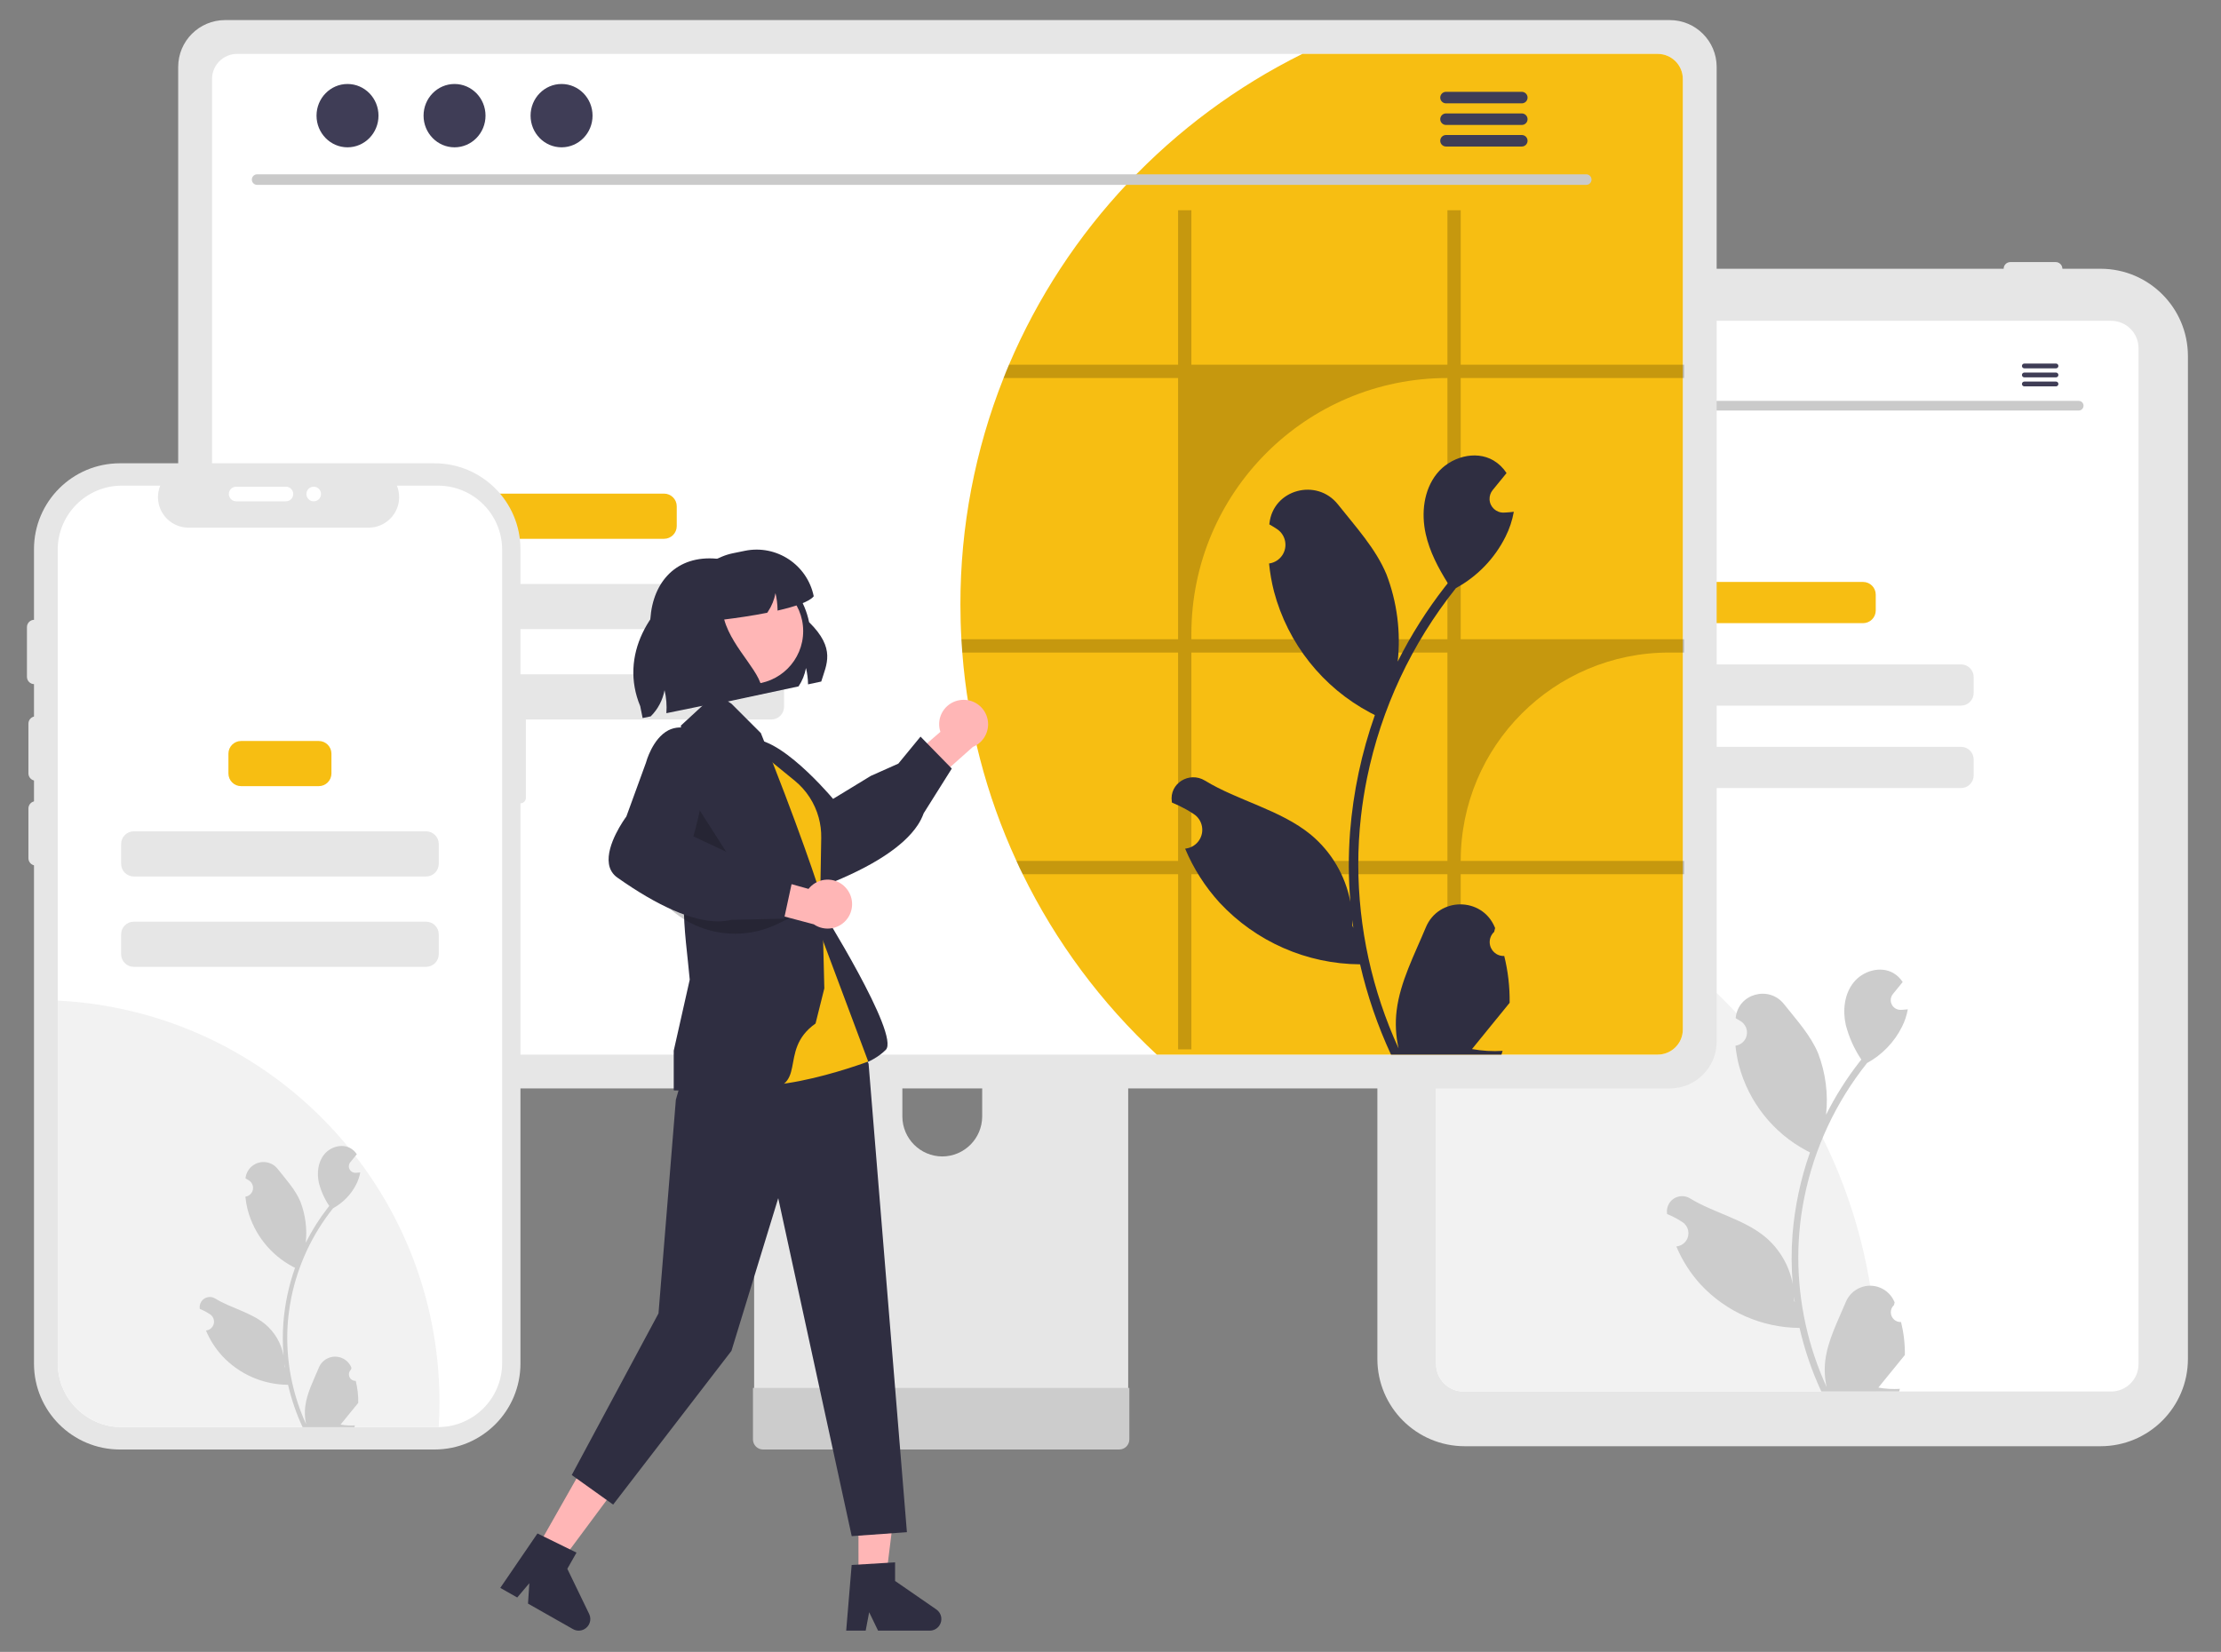
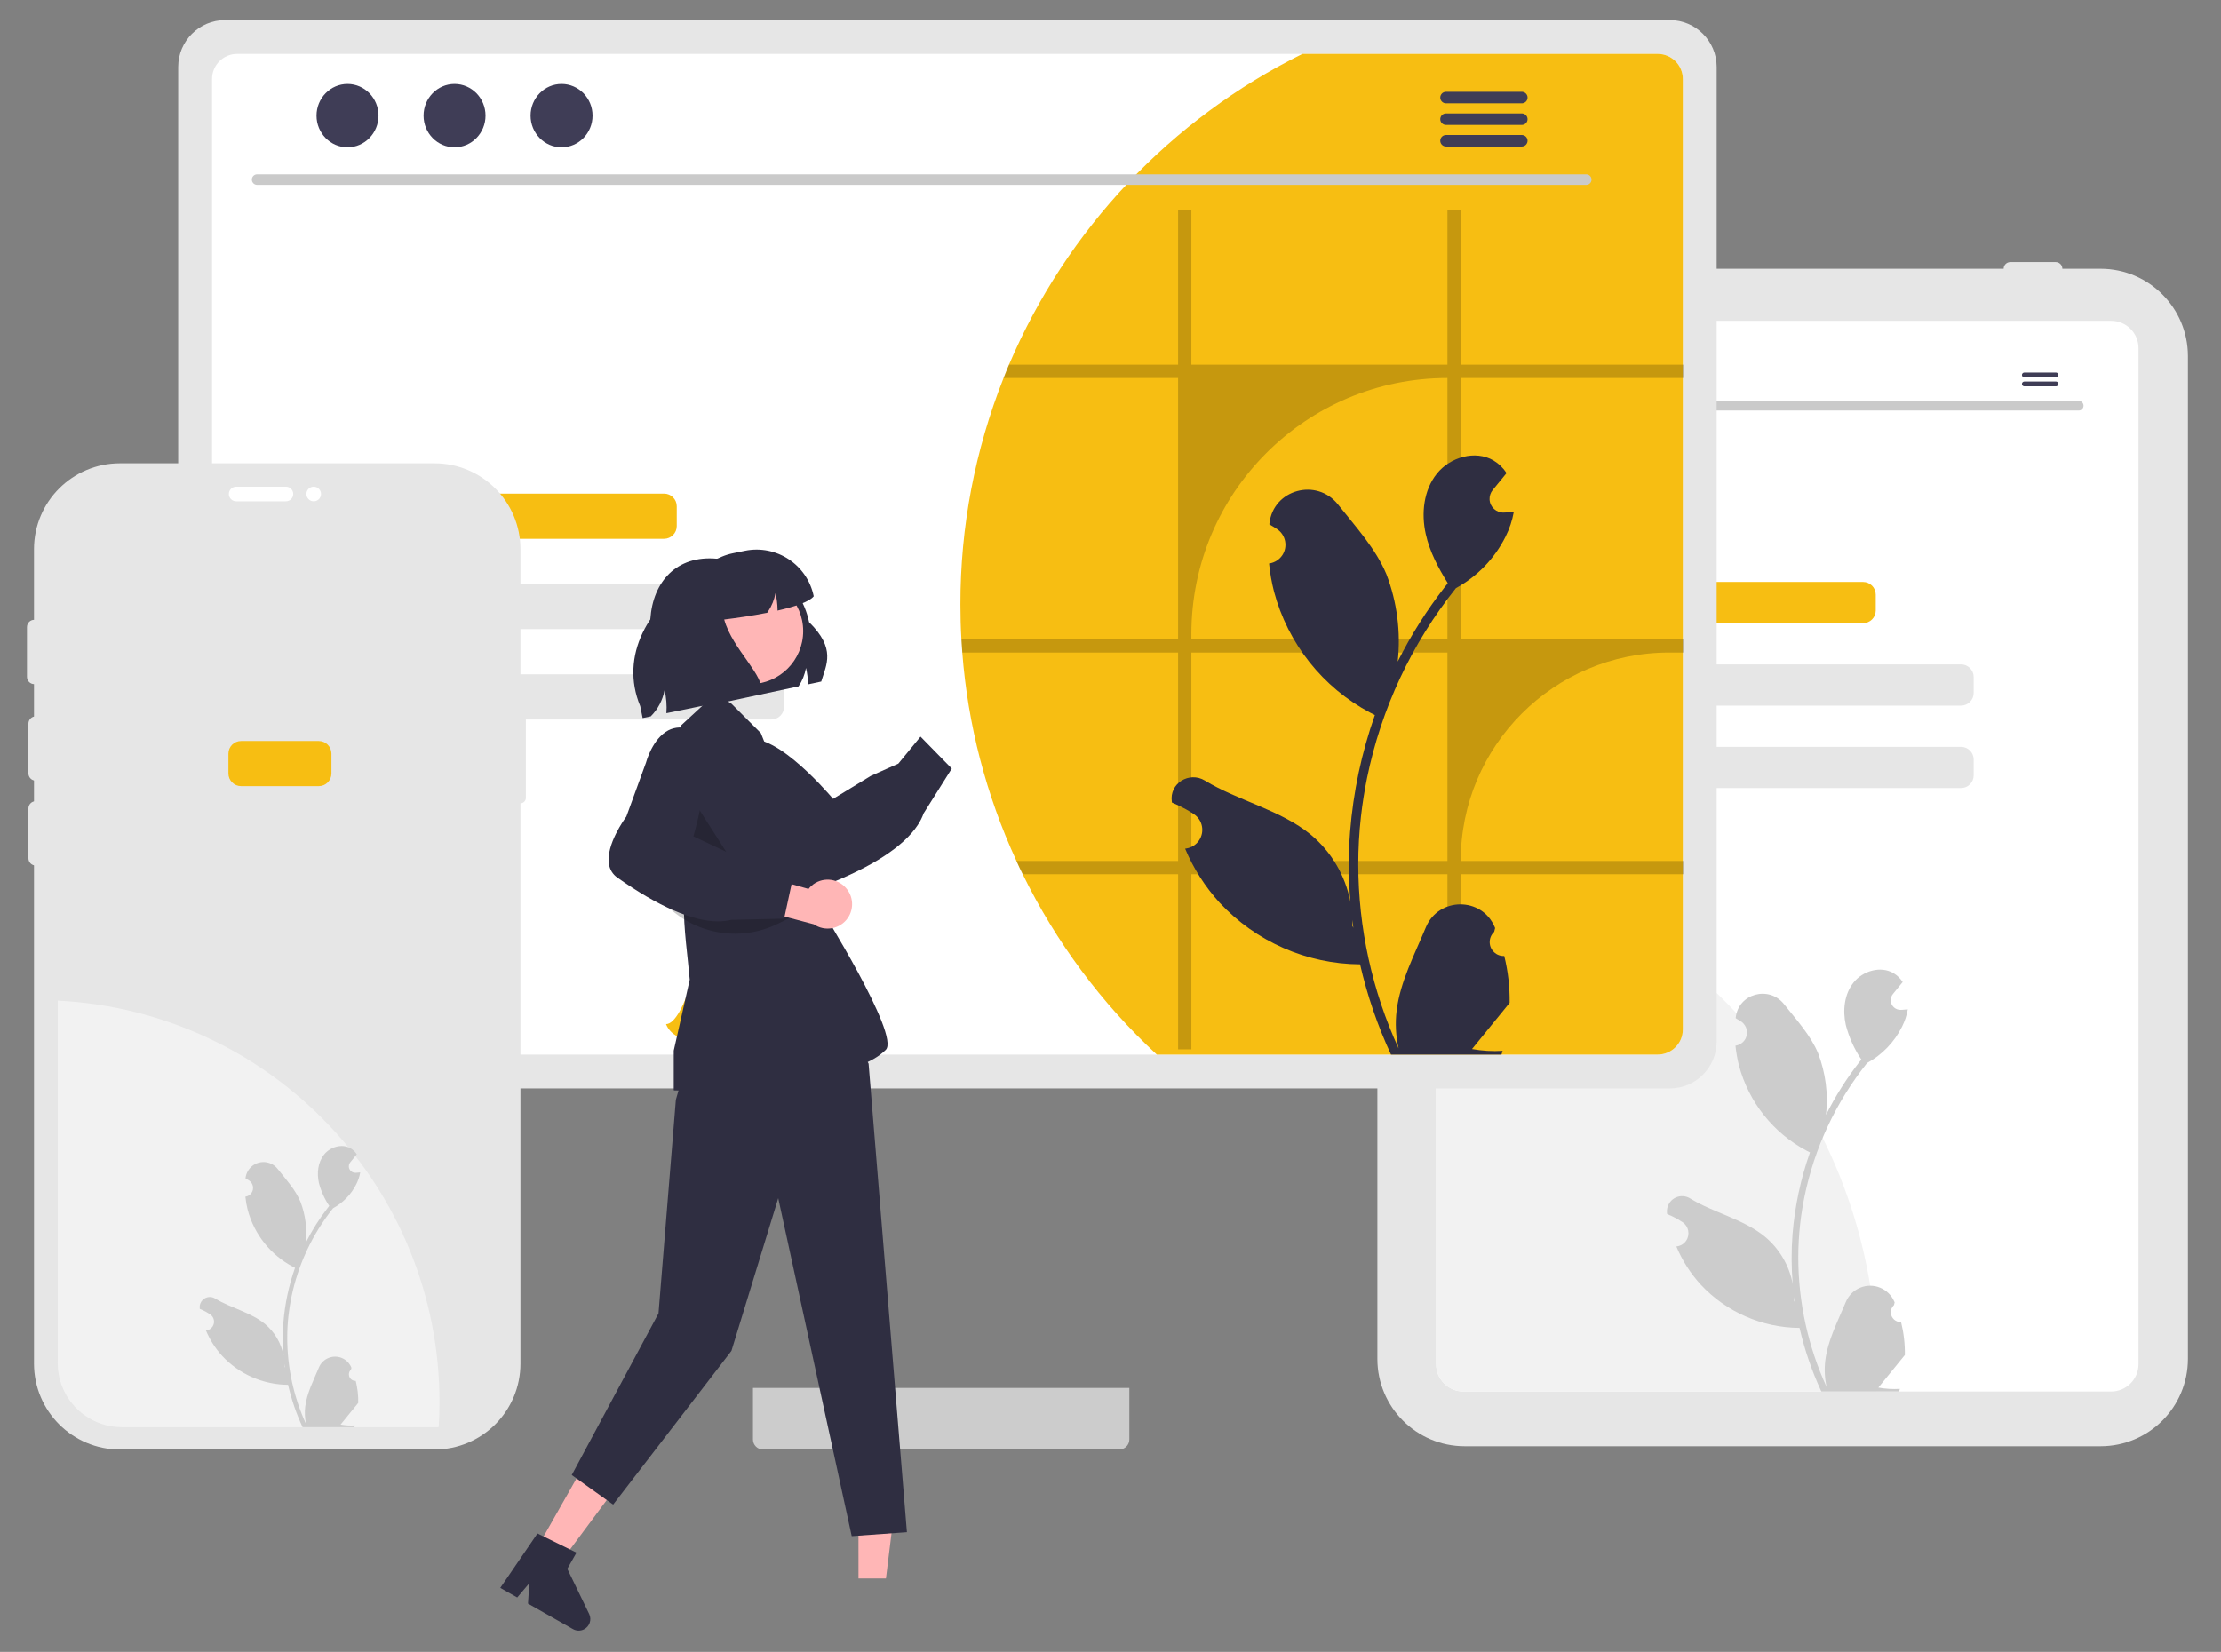
<svg xmlns="http://www.w3.org/2000/svg" version="1.1" id="Layer_1" x="0px" y="0px" width="741.641px" height="551.742px" viewBox="0 0 741.641 551.742" xml:space="preserve">
  <rect x="0" y="0" width="741.641" height="551.742" fill="#808080" stroke="none" />
  <path fill="#E6E6E6" d="M701.454,483.048H489.078c-16.087-0.016-29.122-13.053-29.142-29.14V118.912  c0.02-16.087,13.055-29.126,29.142-29.143h212.376c16.087,0.016,29.123,13.055,29.143,29.143v334.997  C730.577,469.996,717.541,483.033,701.454,483.048z" />
  <path fill="#FFFFFF" d="M704.973,107.161H488.679c-5.035,0.002-9.118,4.086-9.123,9.12v339.362c0.008,5.037,4.088,9.119,9.123,9.127  h216.294c5.037-0.008,9.119-4.09,9.125-9.127V116.281C714.092,111.247,710.01,107.163,704.973,107.161z" />
  <path fill="#E6E6E6" d="M494.27,89.77c0.003-1.231,1-2.226,2.231-2.231h15.158c1.233,0,2.232,0.996,2.232,2.229  c0.001,1.231-0.994,2.231-2.226,2.232c0,0-0.004,0-0.007,0h-15.158C495.268,91.999,494.272,91,494.27,89.77z" />
  <path fill="#E6E6E6" d="M519.24,89.77c0.001-1.231,1-2.226,2.23-2.231h15.16c1.229,0,2.231,0.996,2.231,2.229  c0.001,1.231-0.994,2.231-2.228,2.232c0,0-0.001,0-0.004,0h-15.16C520.24,91.999,519.241,91,519.24,89.77z" />
  <path fill="#E6E6E6" d="M669.062,89.77c0.002-1.231,0.999-2.226,2.229-2.231h15.16c1.229,0.005,2.23,1,2.226,2.235  c-0.001,1.227-0.996,2.225-2.226,2.227h-15.16C670.061,91.999,669.063,91,669.062,89.77z" />
  <path fill="#F2F2F2" d="M626.801,457.779c0,2.346-0.045,4.678-0.151,6.991H488.679c-5.035-0.008-9.115-4.09-9.123-9.127V284.83  C564.423,298.542,626.801,371.809,626.801,457.779z" />
  <path fill="#F7BE12" d="M570.658,194.372h51.457c2.34,0,4.239,1.896,4.239,4.238v5.29c0,2.34-1.899,4.24-4.239,4.24h-51.457  c-2.341,0-4.239-1.899-4.239-4.24v-5.29C566.419,196.268,568.317,194.372,570.658,194.372z" />
  <path fill="#E6E6E6" d="M537.956,221.911H654.82c2.34,0,4.236,1.896,4.236,4.238v5.29c0,2.34-1.896,4.24-4.236,4.24H537.956  c-2.342,0-4.24-1.9-4.24-4.24v-5.29C533.716,223.806,535.614,221.911,537.956,221.911z" />
  <path fill="#E6E6E6" d="M537.956,249.45H654.82c2.34,0,4.236,1.896,4.236,4.237v5.292c0,2.339-1.896,4.239-4.236,4.239H537.956  c-2.342,0-4.24-1.9-4.24-4.239v-5.292C533.716,251.346,535.614,249.45,537.956,249.45z" />
  <path fill="#CCCCCC" d="M634.808,441.577c-1.806,0.083-3.337-1.315-3.419-3.119c-0.044-0.962,0.339-1.896,1.048-2.55l0.225-0.894  c-0.031-0.069-0.06-0.141-0.09-0.211c-1.893-4.468-7.048-6.561-11.515-4.669c-2.121,0.901-3.808,2.598-4.691,4.726  c-2.649,6.385-6.023,12.78-6.854,19.528c-0.367,2.983-0.212,6.005,0.456,8.938c-6.226-13.582-9.458-28.339-9.479-43.277  c0-3.744,0.206-7.491,0.623-11.22c0.346-3.054,0.823-6.086,1.438-9.093c3.335-16.338,10.498-31.646,20.898-44.671  c5.035-2.75,9.108-6.974,11.666-12.109c0.931-1.84,1.584-3.813,1.947-5.842c-0.568,0.072-1.146,0.12-1.712,0.157  c-0.178,0.01-0.363,0.016-0.541,0.026l-0.067,0.005c-1.789,0.08-3.301-1.306-3.382-3.093c-0.036-0.795,0.223-1.571,0.722-2.188  c0.246-0.301,0.489-0.602,0.733-0.901c0.374-0.471,0.754-0.926,1.128-1.392c0.044-0.043,0.083-0.09,0.12-0.138  c0.431-0.53,0.857-1.053,1.287-1.586c-0.782-1.212-1.834-2.229-3.073-2.97c-4.291-2.511-10.214-0.771-13.313,3.109  c-3.111,3.885-3.696,9.331-2.617,14.183c1.063,4.127,2.819,8.042,5.197,11.582c-0.235,0.297-0.478,0.585-0.71,0.882  c-4.254,5.471-7.964,11.348-11.071,17.542c0.758-6.941-0.146-13.956-2.633-20.483c-2.519-6.078-7.241-11.198-11.402-16.453  c-4.995-6.313-15.241-3.56-16.121,4.443c-0.01,0.077-0.018,0.154-0.025,0.234c0.617,0.348,1.222,0.718,1.814,1.109  c2.036,1.361,2.584,4.117,1.225,6.154c-0.693,1.031-1.786,1.728-3.014,1.919l-0.093,0.017c0.222,2.226,0.612,4.433,1.165,6.6  c3.248,12.234,11.452,22.558,22.633,28.491c0.365,0.187,0.719,0.369,1.081,0.546c-3.123,8.855-5.081,18.075-5.83,27.432  c-0.421,5.519-0.396,11.065,0.077,16.584l-0.028-0.196c-1.195-6.136-4.465-11.67-9.267-15.67c-7.127-5.859-17.199-8.016-24.89-12.72  c-2.368-1.521-5.521-0.835-7.036,1.529c-0.652,1.016-0.924,2.226-0.766,3.422c0.009,0.069,0.021,0.139,0.032,0.205  c1.146,0.468,2.263,1.005,3.343,1.614c0.615,0.344,1.223,0.715,1.814,1.106c2.038,1.365,2.585,4.119,1.224,6.156  c-0.691,1.038-1.782,1.729-3.015,1.92l-0.089,0.012c-0.065,0.011-0.12,0.021-0.188,0.031c1.96,4.676,4.708,8.981,8.129,12.726  c8.539,9.162,20.476,14.398,32.997,14.478h0.011c1.681,7.311,4.115,14.426,7.27,21.23h25.979c0.089-0.293,0.175-0.587,0.259-0.878  c-2.403,0.151-4.818,0.009-7.189-0.425c1.929-2.364,3.854-4.749,5.785-7.114c0.041-0.045,0.081-0.091,0.119-0.143  c0.978-1.211,1.965-2.407,2.941-3.62h0.002C636.125,448.88,635.701,445.178,634.808,441.577L634.808,441.577z M605.062,383.059  l0.012-0.019l-0.012,0.04V383.059z M599.307,434.931l-0.223-0.508c0.009-0.362,0.009-0.723,0-1.096c0-0.101-0.02-0.205-0.02-0.309  c0.084,0.642,0.158,1.287,0.252,1.929L599.307,434.931z" />
  <path fill="#CACACA" d="M694.164,137.123H499.489c-0.889-0.022-1.593-0.759-1.574-1.647c0.021-0.865,0.713-1.557,1.574-1.577  h194.675c0.888,0.02,1.597,0.755,1.576,1.647C695.719,136.408,695.024,137.103,694.164,137.123z" />
  <path fill="#3F3D56" d="M509.876,119.559c2.617,0,4.735,2.167,4.735,4.839c0,2.675-2.118,4.841-4.735,4.841  c-2.612,0-4.734-2.166-4.734-4.841C505.142,121.726,507.264,119.559,509.876,119.559z" />
  <ellipse fill="#3F3D56" cx="526.235" cy="124.399" rx="4.735" ry="4.84" />
  <ellipse fill="#3F3D56" cx="542.593" cy="124.399" rx="4.734" ry="4.84" />
-   <path fill="#3F3D56" d="M686.554,121.427h-10.596c-0.444,0.01-0.798,0.375-0.787,0.822c0.009,0.428,0.355,0.773,0.787,0.783h10.596  c0.442-0.01,0.795-0.375,0.788-0.815C687.332,121.783,686.985,121.437,686.554,121.427L686.554,121.427z" />
  <path fill="#3F3D56" d="M686.554,124.438h-10.596c-0.444,0.01-0.798,0.375-0.787,0.822c0.009,0.428,0.355,0.775,0.787,0.783h10.596  c0.442-0.008,0.795-0.375,0.788-0.815C687.332,124.795,686.985,124.449,686.554,124.438L686.554,124.438z" />
  <path fill="#3F3D56" d="M686.554,127.449h-10.596c-0.444,0.01-0.798,0.374-0.787,0.817c0.009,0.434,0.355,0.778,0.787,0.788h10.596  c0.442-0.01,0.795-0.379,0.788-0.82C687.332,127.803,686.985,127.455,686.554,127.449L686.554,127.449z" />
-   <path fill="#E6E6E6" d="M370.7,284.958H257.832c-3.324,0.006-6.016,2.705-6.012,6.029v178.294h124.909V290.987  c0-3.327-2.694-6.026-6.024-6.029C370.701,284.958,370.701,284.958,370.7,284.958z M314.646,386.263  c-7.346-0.034-13.294-5.98-13.328-13.325V352.37c0-7.359,5.968-13.327,13.328-13.327c7.362,0,13.328,5.968,13.328,13.327v20.568  C327.938,380.283,321.994,386.229,314.646,386.263L314.646,386.263z" />
  <path fill="#CCCCCC" d="M251.433,463.582v17.198c0.002,1.858,1.505,3.359,3.363,3.364h118.956c1.854-0.011,3.355-1.507,3.363-3.364  v-17.201L251.433,463.582z" />
  <path fill="#E6E6E6" d="M557.596,6.709H75.137c-8.631,0.014-15.625,7.005-15.636,15.634V347.91  c0.008,8.632,7.003,15.63,15.636,15.637h482.458c8.633-0.007,15.629-7.005,15.637-15.637V22.343  C573.216,13.715,566.225,6.723,557.596,6.709z" />
  <path fill="#FFFFFF" d="M553.568,18.003H79.167c-4.621,0.008-8.361,3.757-8.361,8.378v317.496c0.008,4.614,3.747,8.354,8.361,8.364  h474.402c4.615-0.011,8.354-3.75,8.362-8.364V26.381C561.931,21.761,558.189,18.011,553.568,18.003z" />
  <path fill="#F7BE12" d="M561.931,26.381v317.496c-0.008,4.614-3.747,8.354-8.362,8.364H386.281  c-18.504-17.161-33.687-37.592-44.782-60.26c-0.732-1.461-1.425-2.937-2.087-4.431c-10.113-21.943-16.233-45.508-18.081-69.596  c-0.122-1.478-0.226-2.958-0.297-4.451c-0.226-3.825-0.33-7.703-0.33-11.596c-0.032-25.902,4.859-51.57,14.414-75.646  c0.573-1.493,1.183-2.969,1.808-4.451c19.229-45.179,53.976-81.996,97.967-103.808h118.675  C558.189,18.011,561.931,21.761,561.931,26.381z" />
  <path fill="#CACACA" d="M529.721,61.748H85.826c-0.974-0.02-1.748-0.828-1.728-1.806c0.02-0.943,0.781-1.704,1.728-1.728h443.895  c0.975,0.024,1.747,0.832,1.728,1.806C531.427,60.964,530.666,61.728,529.721,61.748z" />
  <ellipse fill="#3F3D56" cx="116.042" cy="38.629" rx="10.346" ry="10.576" />
  <ellipse fill="#3F3D56" cx="151.781" cy="38.629" rx="10.344" ry="10.576" />
  <ellipse fill="#3F3D56" cx="187.518" cy="38.629" rx="10.347" ry="10.576" />
  <path fill="#3F3D56" d="M508.204,30.673h-25.387c-1.063,0.022-1.905,0.899-1.886,1.96c0.023,1.032,0.854,1.866,1.886,1.886h25.387  c1.061-0.024,1.905-0.897,1.883-1.962C510.066,31.525,509.235,30.695,508.204,30.673z" />
  <path fill="#3F3D56" d="M508.204,37.889h-25.387c-1.063,0.021-1.905,0.898-1.886,1.962c0.023,1.032,0.854,1.861,1.886,1.883h25.387  c1.061-0.022,1.905-0.899,1.883-1.961C510.066,38.741,509.235,37.91,508.204,37.889z" />
  <path fill="#3F3D56" d="M508.204,45.096h-25.387c-1.063,0.02-1.905,0.897-1.886,1.959c0.023,1.03,0.854,1.863,1.886,1.883h25.387  c1.061-0.02,1.905-0.897,1.883-1.958C510.066,45.945,509.235,45.116,508.204,45.096z" />
  <path fill="#F7BE12" d="M159.666,164.873h62.074c2.342,0,4.24,1.901,4.24,4.24v6.61c0,2.339-1.898,4.241-4.24,4.241h-62.074  c-2.342,0-4.24-1.901-4.24-4.241v-6.61C155.426,166.774,157.324,164.873,159.666,164.873z" />
  <path fill="#E6E6E6" d="M123.833,195.051h133.74c2.343,0,4.24,1.896,4.24,4.238v6.609c0,2.342-1.897,4.238-4.24,4.238h-133.74  c-2.341,0-4.238-1.896-4.238-4.238v-6.609C119.595,196.946,121.492,195.051,123.833,195.051z" />
  <path fill="#E6E6E6" d="M123.833,225.223h133.74c2.343,0,4.24,1.898,4.24,4.239v6.607c0,2.343-1.897,4.241-4.24,4.241h-133.74  c-2.341,0-4.238-1.897-4.238-4.241v-6.607C119.595,227.121,121.492,225.223,123.833,225.223z" />
  <path fill="#6C63FF" d="M131.204,334.038c0.008,6.218-1.099,12.383-3.269,18.204H79.167c-4.615-0.011-8.354-3.75-8.361-8.364  v-61.337c2.725-0.438,5.48-0.657,8.242-0.657c28.803-0.005,52.154,23.348,52.157,52.146  C131.204,334.035,131.204,334.038,131.204,334.038z" />
  <path opacity="0.2" d="M562.365,126.262v-4.451h-74.602V70.23h-4.433v51.581h-85.504V70.23h-4.434  v51.581h-56.467c-0.625,1.481-1.235,2.958-1.808,4.451h58.274v87.243h-72.358c0.071,1.493,0.175,2.973,0.297,4.451h72.061v69.596  h-53.98c0.662,1.494,1.357,2.973,2.087,4.431h51.894v58.504h4.434v-58.504h85.504v58.504h4.433v-58.504h74.602v-4.431h-74.602l0,0  c0-38.438,31.157-69.596,69.594-69.596l0,0h5.008v-4.451h-74.602v-87.243H562.365z M483.331,287.551h-85.504v-69.596h85.504V287.551  z M483.331,213.504h-85.504v-1.739c0-47.222,38.282-85.503,85.504-85.503l0,0V213.504z" />
  <path fill="#2F2E41" d="M502.299,319.302c-2.562,0.122-4.737-1.862-4.854-4.429c-0.061-1.366,0.482-2.693,1.487-3.622  c0.117-0.471,0.201-0.803,0.319-1.266c-0.044-0.104-0.083-0.205-0.125-0.307c-4.279-10.198-18.777-10.129-23.016,0.086  c-3.763,9.066-8.558,18.148-9.736,27.732c-0.52,4.239-0.3,8.531,0.649,12.694c-8.842-19.284-13.432-40.246-13.463-61.463  c0-5.319,0.296-10.644,0.887-15.933c0.488-4.335,1.169-8.642,2.035-12.916c4.739-23.197,14.913-44.942,29.687-63.442  c7.149-3.904,12.933-9.901,16.566-17.191c1.319-2.619,2.249-5.417,2.765-8.304c-0.806,0.106-1.626,0.172-2.431,0.224  c-0.253,0.012-0.518,0.026-0.771,0.039l-0.094,0.006c-2.541,0.112-4.691-1.852-4.806-4.393c-0.048-1.124,0.315-2.234,1.023-3.106  c0.352-0.428,0.699-0.857,1.047-1.286c0.529-0.662,1.071-1.309,1.6-1.968c0.061-0.064,0.12-0.132,0.174-0.198  c0.606-0.758,1.217-1.497,1.826-2.25c-1.113-1.723-2.608-3.166-4.366-4.216c-6.095-3.571-14.505-1.1-18.907,4.415  c-4.418,5.515-5.251,13.252-3.715,20.141c1.309,5.896,4.164,11.306,7.378,16.448c-0.333,0.422-0.676,0.833-1.009,1.256  c-6.04,7.771-11.308,16.113-15.724,24.912c1.075-9.857-0.206-19.827-3.738-29.09c-3.58-8.632-10.286-15.906-16.197-23.371  c-7.092-8.965-21.645-5.054-22.893,6.314c-0.012,0.108-0.024,0.217-0.036,0.329c0.877,0.493,1.735,1.022,2.577,1.577  c2.894,1.933,3.673,5.846,1.742,8.739c-0.983,1.471-2.536,2.46-4.283,2.727l-0.127,0.022c0.313,3.162,0.863,6.296,1.652,9.376  c4.616,17.372,16.265,32.036,32.142,40.459c0.52,0.268,1.021,0.529,1.535,0.782c-4.435,12.572-7.218,25.666-8.275,38.954  c-0.599,7.84-0.564,15.718,0.105,23.55l-0.039-0.279c-1.693-8.708-6.341-16.569-13.158-22.252  c-10.125-8.32-24.431-11.38-35.352-18.066c-5.258-3.218-11.997,0.943-11.08,7.039c0.017,0.096,0.032,0.194,0.047,0.291  c1.627,0.662,3.211,1.425,4.748,2.287c0.875,0.498,1.736,1.019,2.574,1.577c2.896,1.931,3.674,5.845,1.739,8.739  c-0.98,1.472-2.533,2.461-4.277,2.729L396,283.417c-0.091,0.011-0.173,0.024-0.262,0.037c2.781,6.645,6.686,12.76,11.542,18.077  c12.126,13.01,29.078,20.448,46.862,20.56h0.015c2.385,10.383,5.847,20.485,10.324,30.15h36.893  c0.135-0.409,0.253-0.835,0.373-1.242c-3.417,0.215-6.844,0.008-10.211-0.608c2.739-3.359,5.473-6.745,8.213-10.104  c0.06-0.062,0.117-0.128,0.171-0.199c1.389-1.718,2.788-3.423,4.179-5.144l0,0C504.174,329.673,503.569,324.418,502.299,319.302  L502.299,319.302z M460.052,236.196l0.022-0.027l-0.022,0.055V236.196z M451.882,309.861l-0.318-0.713  c0.014-0.516,0.014-1.032,0-1.561c0-0.146-0.026-0.293-0.026-0.434c0.118,0.909,0.225,1.821,0.359,2.733L451.882,309.861z" />
  <path fill="#E6E6E6" d="M173.79,233.02L173.79,233.02v-49.583c0-15.848-12.847-28.695-28.697-28.695H40.048  c-15.849,0-28.698,12.847-28.698,28.695l0,0v272.013c0,15.848,12.85,28.695,28.698,28.695l0,0h105.044  c15.851,0,28.697-12.848,28.697-28.695V268.314l0,0c1,0,1.81-0.811,1.81-1.811V234.83C175.6,233.83,174.79,233.02,173.79,233.02z" />
-   <path fill="#FFFFFF" d="M167.681,183.634v271.618c0.002,11.744-9.45,21.297-21.192,21.416c-0.079,0.011-0.157,0.014-0.235,0.011  H40.697c-11.833,0-21.427-9.595-21.427-21.427V183.634c0-11.832,9.594-21.427,21.427-21.427h12.811  c-2.124,5.21,0.383,11.156,5.593,13.28c1.221,0.493,2.521,0.749,3.836,0.753h60.18c5.632-0.016,10.184-4.597,10.167-10.226  c-0.002-1.304-0.256-2.599-0.748-3.807h13.719C158.089,162.208,167.681,171.802,167.681,183.634z" />
  <path fill="#F2F2F2" d="M146.753,468.297c0,2.813-0.088,5.604-0.264,8.371c-0.079,0.011-0.157,0.014-0.235,0.011H40.697  c-11.833,0-21.427-9.595-21.427-21.427V334.208C90.697,337.812,146.761,396.78,146.753,468.297z" />
  <path fill="#E6E6E6" d="M11.931,260.757c-1.348-0.004-2.44-1.091-2.442-2.442v-16.612c0-1.349,1.092-2.44,2.442-2.44  c1.349,0,2.443,1.092,2.443,2.44v16.612C14.372,259.666,13.28,260.753,11.931,260.757z" />
  <path fill="#F7BE12" d="M80.516,247.494h25.922c2.341,0,4.238,1.897,4.238,4.24v6.608c0,2.341-1.897,4.239-4.238,4.239H80.516  c-2.343,0-4.24-1.897-4.24-4.239v-6.608C76.275,249.391,78.173,247.494,80.516,247.494z" />
  <path fill="#E6E6E6" d="M44.685,277.668h97.584c2.342,0,4.241,1.899,4.241,4.242v6.605c0,2.34-1.898,4.239-4.241,4.239H44.685  c-2.343,0-4.24-1.899-4.24-4.239v-6.605C40.444,279.568,42.342,277.668,44.685,277.668z" />
  <path fill="#E6E6E6" d="M44.685,307.844h97.584c2.342,0,4.241,1.896,4.241,4.239v6.604c0,2.344-1.898,4.245-4.241,4.245H44.685  c-2.343,0-4.24-1.901-4.24-4.245v-6.604C40.444,309.741,42.342,307.844,44.685,307.844z" />
  <path fill="#CCCCCC" d="M118.789,461.223c-1.204,0.056-2.222-0.875-2.278-2.077c-0.03-0.644,0.225-1.264,0.697-1.702l0.15-0.594  c-0.022-0.048-0.04-0.095-0.06-0.143c-1.26-2.979-4.697-4.37-7.674-3.107c-1.415,0.597-2.537,1.731-3.126,3.146  c-1.766,4.255-4.016,8.519-4.567,13.015c-0.244,1.99-0.142,4.006,0.303,5.955c-4.15-9.05-6.302-18.882-6.316-28.839  c0-2.499,0.136-4.996,0.417-7.479c0.229-2.031,0.547-4.055,0.955-6.061c2.224-10.888,6.999-21.092,13.931-29.772  c3.354-1.83,6.067-4.648,7.775-8.066c0.619-1.23,1.054-2.542,1.296-3.898c-0.378,0.048-0.763,0.08-1.142,0.106  c-0.119,0.005-0.241,0.011-0.359,0.017l-0.045,0.005c-1.191,0.053-2.2-0.87-2.255-2.062c-0.024-0.528,0.148-1.048,0.481-1.457  c0.164-0.202,0.326-0.407,0.49-0.604c0.249-0.312,0.503-0.614,0.752-0.925c0.028-0.03,0.056-0.06,0.08-0.094  c0.285-0.354,0.571-0.702,0.856-1.053c-0.52-0.81-1.223-1.487-2.046-1.982c-2.861-1.673-6.809-0.513-8.875,2.072  c-2.072,2.587-2.462,6.218-1.743,9.451c0.707,2.753,1.88,5.359,3.462,7.718c-0.154,0.2-0.317,0.392-0.471,0.594  c-2.837,3.644-5.308,7.561-7.38,11.688c0.505-4.625-0.099-9.302-1.755-13.65c-1.68-4.051-4.826-7.465-7.599-10.971  c-2.048-2.627-5.837-3.096-8.466-1.048c-1.26,0.984-2.08,2.429-2.278,4.013c-0.006,0.051-0.012,0.102-0.016,0.154  c0.413,0.235,0.814,0.482,1.21,0.74c1.357,0.906,1.722,2.747,0.816,4.101c-0.462,0.688-1.19,1.154-2.008,1.282l-0.062,0.008  c0.147,1.486,0.406,2.957,0.775,4.399c2.166,8.155,7.634,15.035,15.085,18.988c0.241,0.127,0.479,0.246,0.719,0.366  c-2.08,5.901-3.386,12.047-3.883,18.281c-0.28,3.681-0.265,7.375,0.048,11.05l-0.018-0.128c-0.793-4.09-2.974-7.778-6.174-10.443  c-4.751-3.903-11.464-5.343-16.59-8.478c-1.578-1.017-3.677-0.557-4.689,1.021c-0.435,0.676-0.615,1.484-0.509,2.279l0.022,0.136  c0.763,0.313,1.507,0.67,2.226,1.076c0.413,0.231,0.816,0.479,1.21,0.739c1.356,0.904,1.721,2.739,0.815,4.102  c-0.461,0.687-1.19,1.151-2.008,1.279l-0.061,0.008c-0.043,0.01-0.079,0.013-0.125,0.019c1.308,3.12,3.138,5.986,5.418,8.486  c5.69,6.104,13.644,9.592,21.99,9.648h0.006c1.123,4.87,2.745,9.609,4.848,14.146h17.311c0.063-0.193,0.117-0.391,0.173-0.585  c-1.602,0.104-3.21,0.008-4.79-0.284c1.285-1.578,2.569-3.162,3.854-4.739c0.03-0.032,0.054-0.061,0.081-0.094  c0.653-0.808,1.311-1.606,1.961-2.412l0,0C119.667,466.092,119.384,463.624,118.789,461.223L118.789,461.223z M98.963,422.225  l0.008-0.014l-0.008,0.026V422.225z M95.13,456.792l-0.151-0.333c0.005-0.245,0.005-0.486,0-0.736c0-0.066-0.012-0.136-0.012-0.2  c0.056,0.426,0.106,0.852,0.167,1.279L95.13,456.792z" />
  <path fill="#E6E6E6" d="M11.442,228.513c-1.348-0.001-2.44-1.094-2.442-2.444V209.46c0-1.348,1.094-2.445,2.442-2.445  c1.351,0,2.443,1.097,2.443,2.445v16.608C13.883,227.418,12.791,228.512,11.442,228.513z" />
  <path fill="#FFFFFF" d="M76.42,165c0.002-1.348,1.096-2.44,2.444-2.44h16.61c1.348,0,2.442,1.092,2.442,2.44  c0,1.351-1.094,2.443-2.442,2.443h-16.61C77.516,167.444,76.422,166.352,76.42,165z" />
  <path fill="#E6E6E6" d="M11.931,289.093c-1.348,0-2.44-1.096-2.442-2.444v-16.607c0-1.348,1.092-2.445,2.442-2.445  c1.349,0,2.443,1.097,2.443,2.445v16.607C14.372,287.998,13.28,289.093,11.931,289.093z" />
  <circle fill="#FFFFFF" cx="104.756" cy="165.002" r="2.442" />
  <path fill="#2F2E41" d="M274.233,227.64l-4.407,0.945c-0.03-1.843-0.26-3.678-0.687-5.475c-0.401,2.198-1.244,4.292-2.483,6.15  l-25.283,5.401l-24.275-25.618c-0.038-12.809,7.075-22.544,19.828-22.544c0.77,0,1.567,0.039,2.371,0.112  c14.321-2.396,27.972,6.974,30.879,21.197C279.217,216.712,275.938,221.944,274.233,227.64z" />
  <polygon fill="#FFB6B6" points="286.666,527.225 295.835,527.225 300.198,491.848 286.662,491.851 " />
-   <path fill="#2F2E41" d="M284.389,522.707l14.5-0.87v6.213l13.782,9.518c1.763,1.218,2.206,3.634,0.988,5.399  c-0.724,1.048-1.918,1.678-3.192,1.678h-17.261l-2.974-6.148l-1.163,6.148h-6.508L284.389,522.707z" />
  <polygon fill="#FFB6B6" points="179.218,517.244 187.195,521.77 208.446,493.158 196.673,486.474 " />
  <path fill="#2F2E41" d="M179.473,512.186l13.035,6.4l-3.065,5.407l7.29,15.076c0.936,1.934,0.128,4.252-1.804,5.187  c-1.146,0.552-2.495,0.508-3.603-0.12l-15.012-8.519l0.444-6.811l-4.043,4.771l-5.66-3.213L179.473,512.186z" />
-   <path fill="#FFB6B6" d="M320.564,233.837c-4.44,0.644-7.518,4.762-6.877,9.202c0.07,0.471,0.18,0.94,0.331,1.395l-14.033,12.146  l5.3,10.329l19.578-17.432c4.18-1.7,6.188-6.466,4.486-10.642C327.929,235.34,324.296,233.272,320.564,233.837L320.564,233.837z" />
  <path fill="#2F2E41" d="M306.432,275.609c-4.681,7.088-15.173,13.939-30.746,20.007c-1.737,0.694-3.686,0.633-5.372-0.176  c-5.875-2.673-9.643-12.616-9.996-13.581l-11.382-15.349c-0.203-0.225-5.524-6.267-4.916-12.204  c0.276-2.519,1.644-4.792,3.737-6.217c8.615-6.388,27.924,15.794,30.429,18.743l12.602-7.679l9.182-4.093l7.413-9.022l10.436,10.671  l-9.386,14.932C307.933,273.043,307.259,274.375,306.432,275.609z" />
  <path fill="#2F2E41" d="M273.7,302.813c0,0,26.967,42.953,22.081,47.841c-4.885,4.883-12.488,6.167-12.488,6.167l-16.824-21.802  L273.7,302.813z" />
  <path fill="#2F2E41" d="M249.858,244.149l12.709,8.595c12.137,8.211,17.354,23.479,12.773,37.401l-3.579,10.875L249.858,244.149z" />
  <polygon fill="#2F2E41" points="227.383,361.4 225.686,367.318 219.887,438.686 190.918,492.673 204.744,502.547 244.246,451.197   259.87,400.208 284.407,513.082 302.838,511.763 290.038,355.268 265.743,311.214 " />
-   <path fill="#F7BE12" d="M247.696,246.307l17.689,14.457c3.88,3.171,6.677,7.48,7.996,12.317l0,0  c0.599,2.196,0.885,4.464,0.845,6.744l-0.527,31.39l16.22,43.344c0,0-43.971,16.613-49.834,1.957  C234.226,341.857,247.696,246.307,247.696,246.307z" />
+   <path fill="#F7BE12" d="M247.696,246.307c3.88,3.171,6.677,7.48,7.996,12.317l0,0  c0.599,2.196,0.885,4.464,0.845,6.744l-0.527,31.39l16.22,43.344c0,0-43.971,16.613-49.834,1.957  C234.226,341.857,247.696,246.307,247.696,246.307z" />
  <path fill="#2F2E41" d="M252.987,364.125c-21.964,0-27.319,0.162-27.666,0.092l-0.346-0.065v-13.215l5.342-23.733  c-0.625-7.372-2.089-17.087-1.956-25.405c0.479-30.07-1-59.446-1-59.446l11.626-10.728l5.282,3.435l9.796,9.795  c11.389,28.028,20.424,54.41,20.482,56.104l0.713,29.175l-2.93,11.726C259.07,351.22,271.188,364.125,252.987,364.125z" />
  <polygon opacity="0.2" points="232.289,268.548 229.619,285.215 247.696,292.67 " />
  <circle fill="#FFB6B6" cx="250.5" cy="210.795" r="17.7" />
  <path opacity="0.2" d="M220.843,300.597L220.843,300.597c9.69,11.221,25.741,14.463,39.027,7.889  l3.852-1.906L220.843,300.597z" />
  <path fill="#FFB6B6" d="M282.433,296.523c-2.986-3.348-8.117-3.647-11.468-0.666c-0.358,0.318-0.686,0.666-0.982,1.045l-17.87-5.019  L246.416,302l25.335,6.729c3.721,2.551,8.802,1.599,11.354-2.117C285.237,303.497,284.958,299.327,282.433,296.523z" />
  <path fill="#2F2E41" d="M239.787,307.752c-8.497,0-19.991-4.984-33.638-14.634c-1.54-1.063-2.558-2.723-2.815-4.579  c-1.006-6.377,5.214-14.996,5.823-15.823l6.539-17.958c0.076-0.29,2.182-8.061,7.472-10.827c2.257-1.154,4.901-1.268,7.248-0.308  c10.076,3.668,2.208,32.008,1.128,35.723l13.35,6.284l8.48,5.404l11.61,1.213l-3.152,14.592l-17.637,0.396  C242.755,307.587,241.273,307.759,239.787,307.752z" />
  <path fill="#2F2E41" d="M271.725,199.151c-1.418,1.843-6.298,3.475-12.096,4.789c0.01-0.12,0.01-0.241,0.01-0.363  c-0.032-1.843-0.261-3.679-0.688-5.47c-0.4,2.197-1.244,4.289-2.481,6.146c-0.094,0.143-0.186,0.279-0.289,0.417  c-4.974,0.984-10.233,1.743-14.355,2.252c2.833,10.208,13.698,18.58,12.521,24.784l-31.833,6.502c0.198-2.58-0.01-5.173-0.609-7.687  c-0.609,3.319-2.22,6.372-4.613,8.751l-2.704,0.557l-0.805-3.974c-6.985-16.772,2.75-33.946,18.698-42.825  c2.842-4.264,7.258-7.23,12.28-8.246l3.974-0.813C259.274,181.815,269.566,188.612,271.725,199.151L271.725,199.151z" />
</svg>